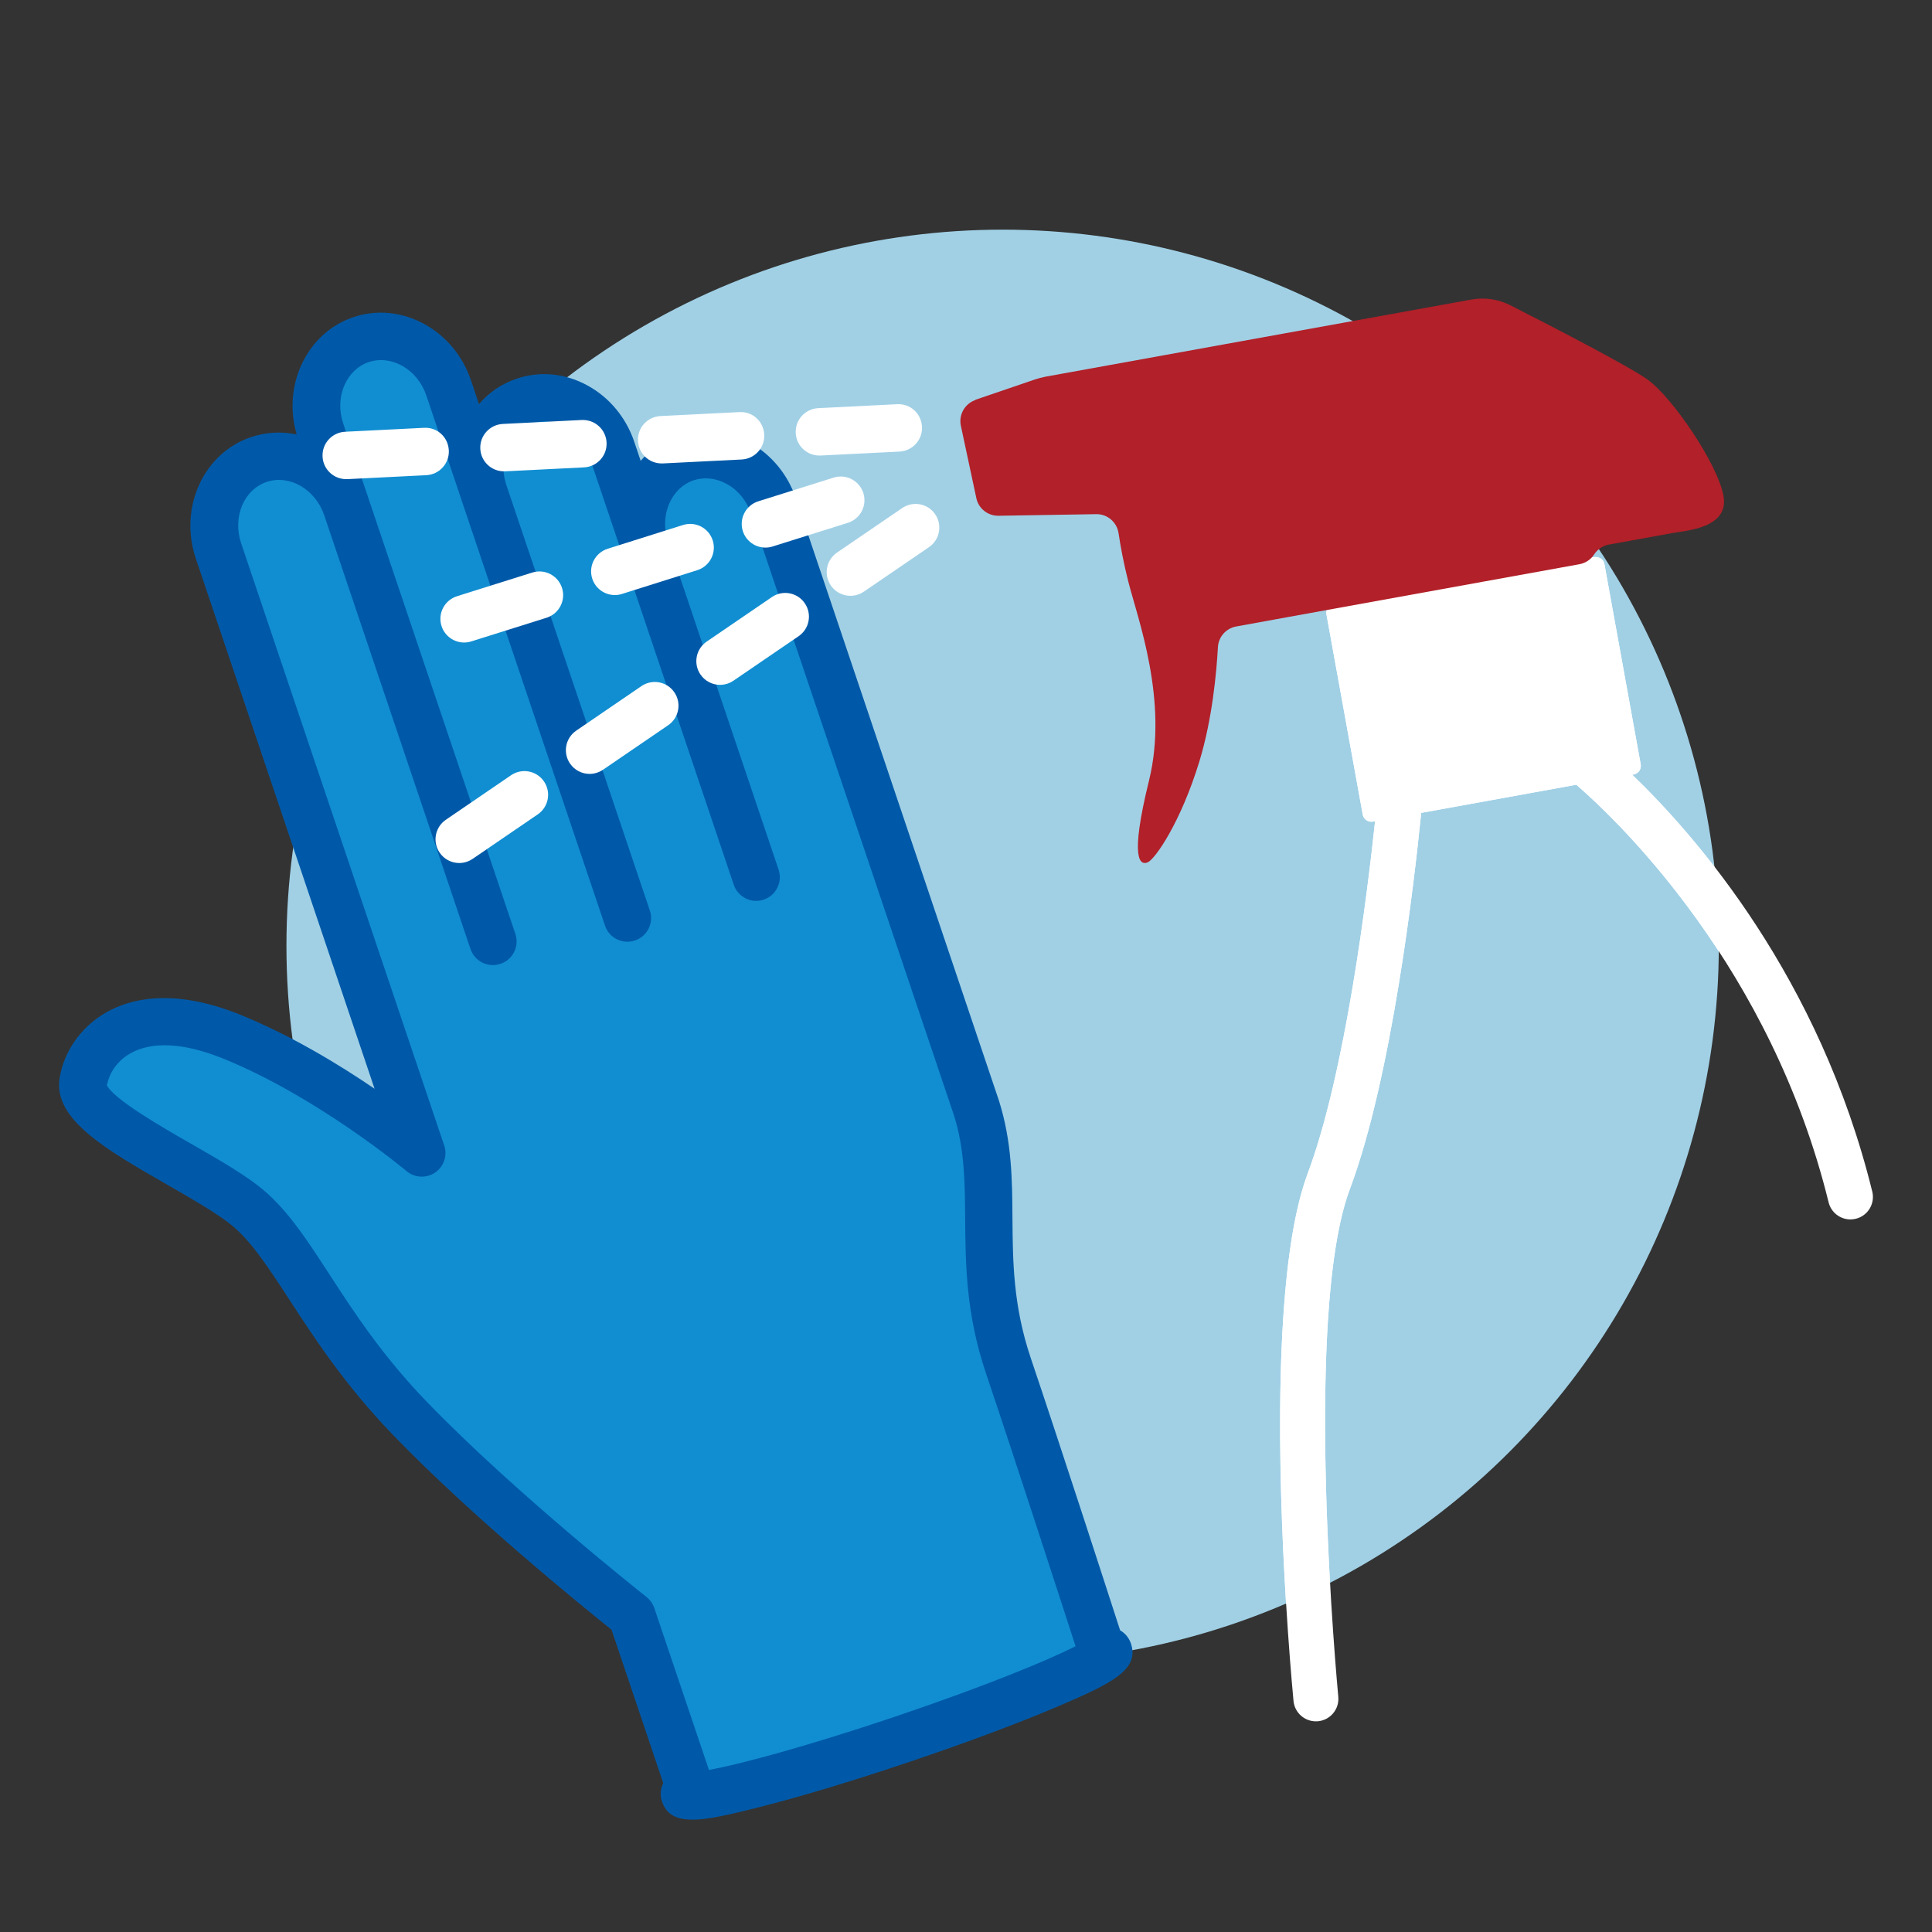
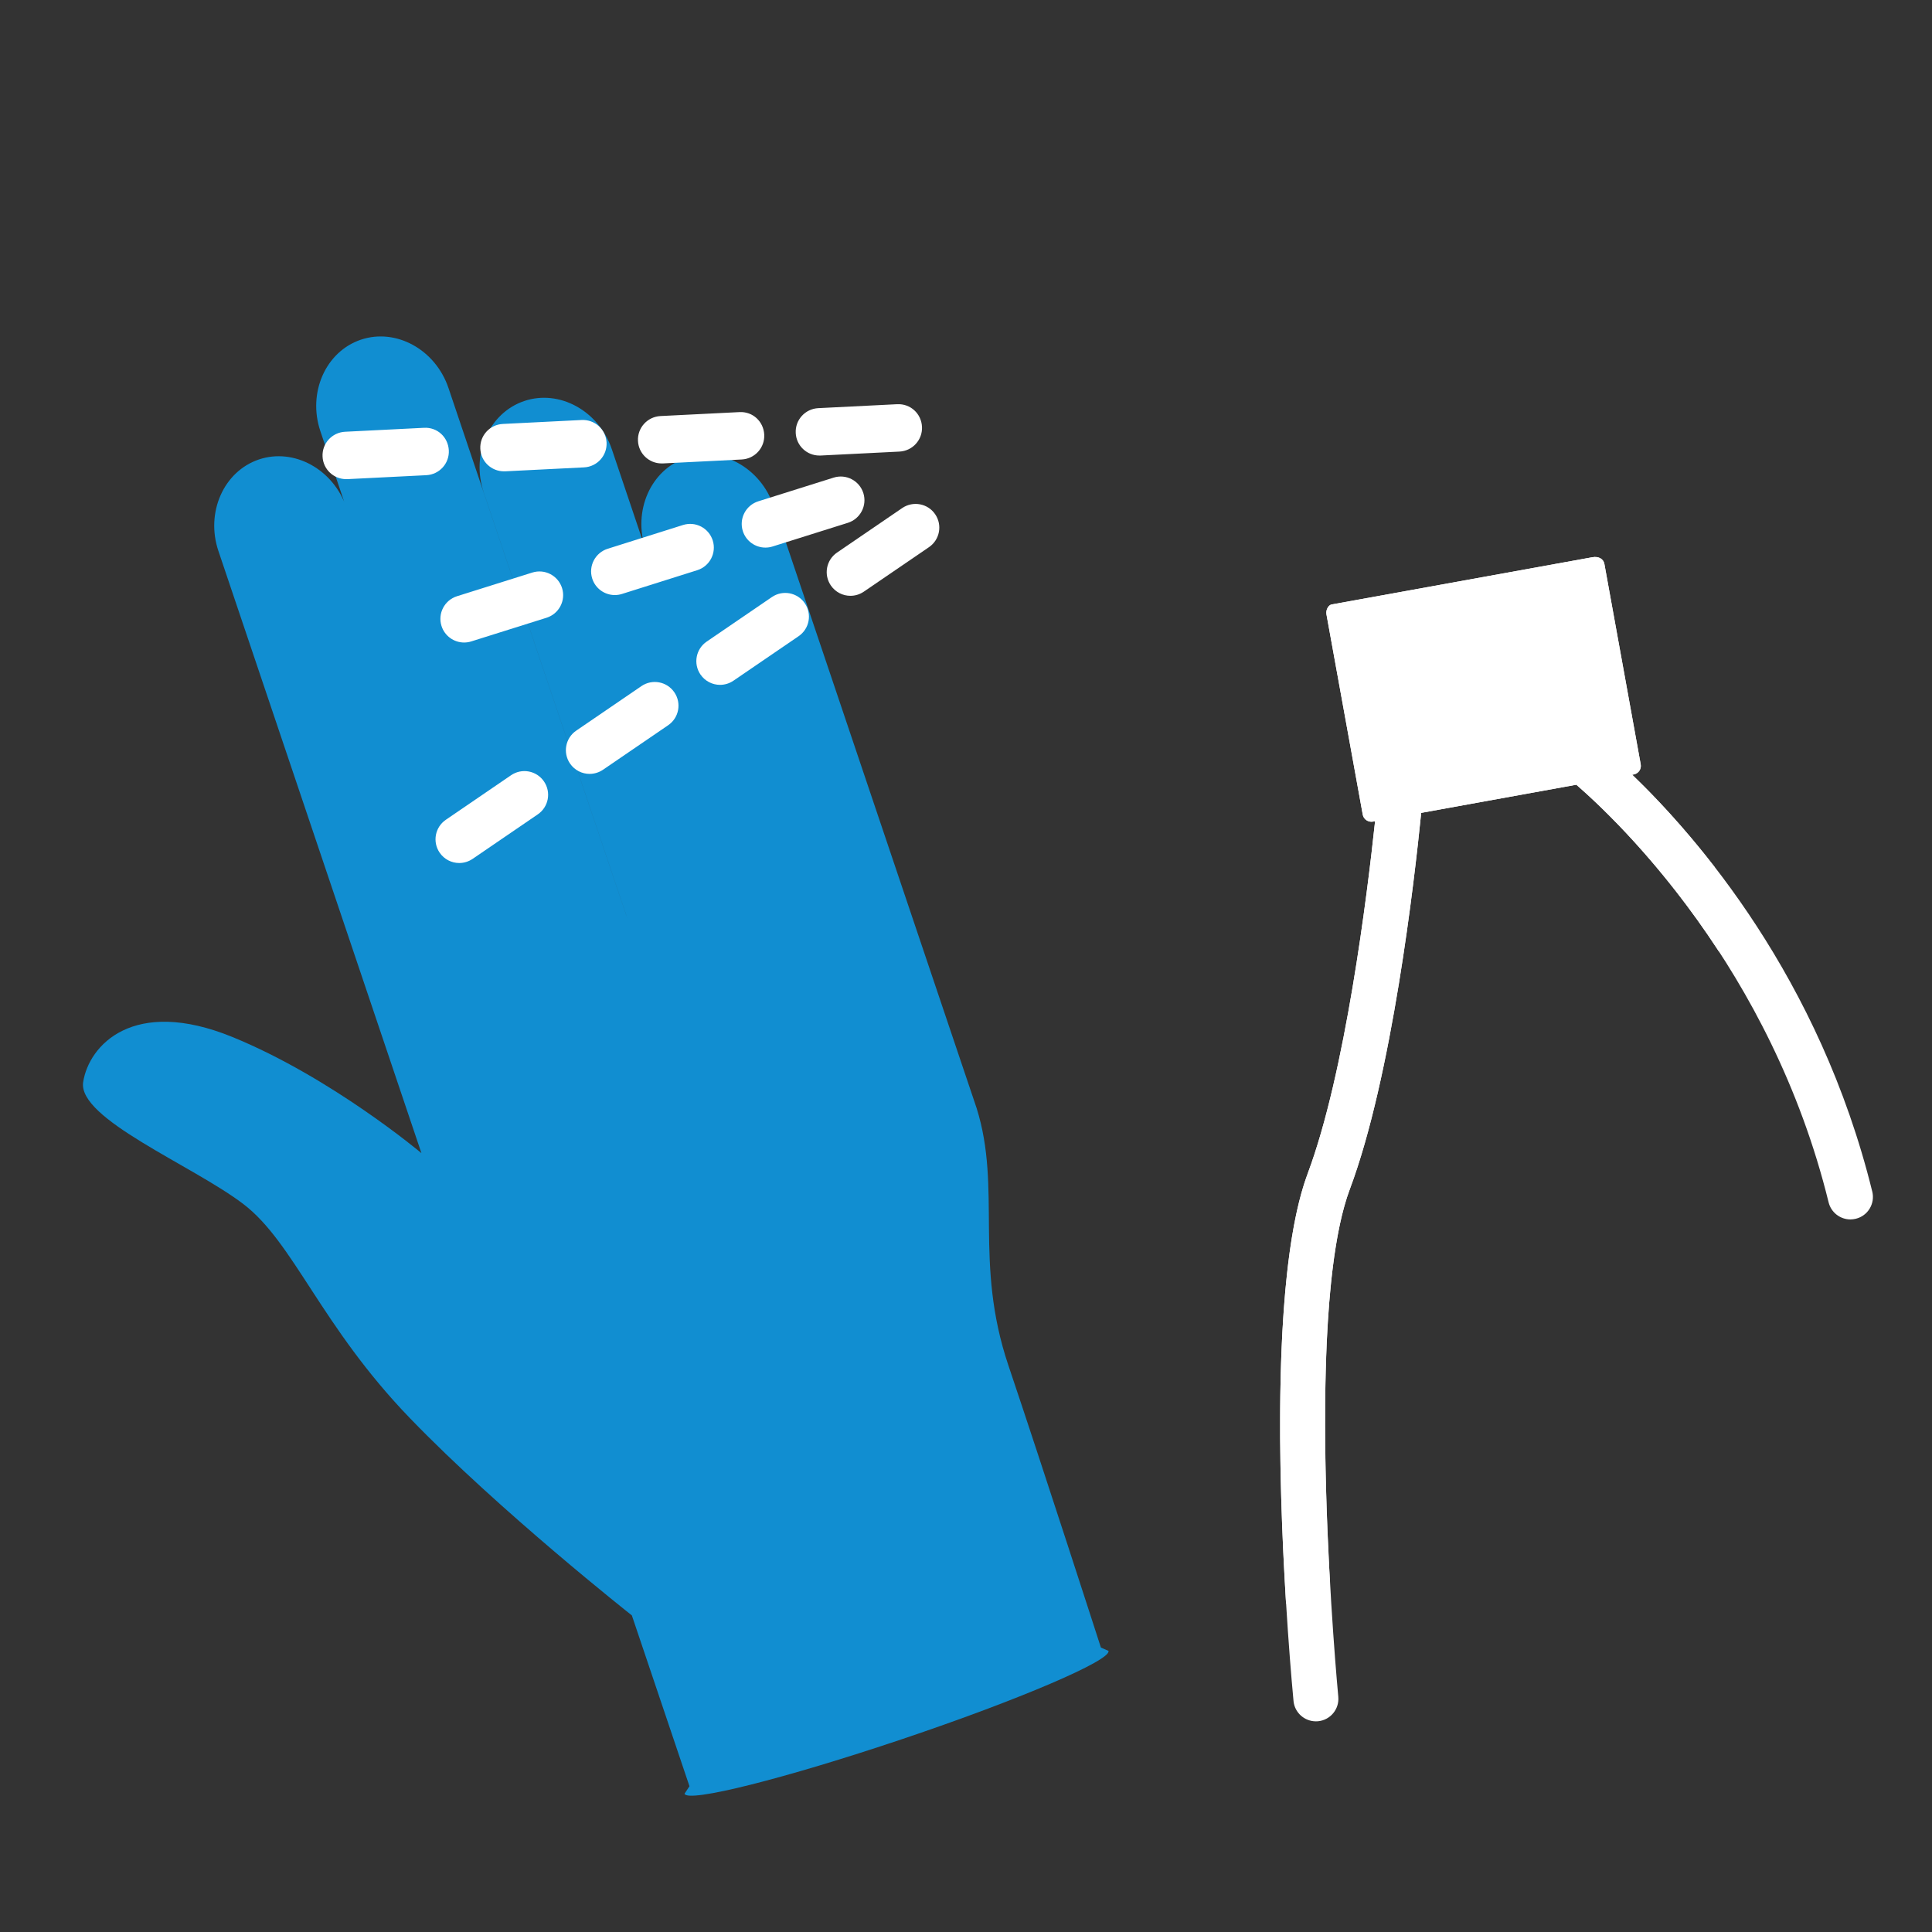
<svg xmlns="http://www.w3.org/2000/svg" viewBox="0 0 230 230" data-sanitized-data-name="Isolation Mode" data-name="Isolation Mode" id="Isolation_Mode">
  <rect x="0" y="0" width="230" height="230" fill="#333333" stroke="none" />
  <defs>
    <style>
      .cls-1 {
        fill: #0059a8;
      }

      .cls-1, .cls-2, .cls-3, .cls-4, .cls-5 {
        stroke-width: 0px;
      }

      .cls-2 {
        fill: #118ed1;
      }

      .cls-3 {
        fill: #b22029;
      }

      .cls-4 {
        fill: #fff;
      }

      .cls-5 {
        fill: #a1d0e5;
      }
    </style>
  </defs>
-   <circle r="85.26" cy="112.6" cx="119.36" class="cls-5" />
  <g>
    <path d="M58.44,111.53l-20.3-60.2c-1.54-4.57.62-9.47,4.82-10.89h0c4.19-1.41,8.88,1.17,10.43,5.75l21.09,62.55.19.55-17.08-50.66c-1.54-4.57.62-9.47,4.82-10.89h0c4.19-1.41,8.88,1.17,10.43,5.75l16.89,50.1.28.83-13.16-39.03c-1.54-4.57.62-9.47,4.82-10.89h0c4.19-1.41,8.88,1.17,10.43,5.75l24.17,71.69c3.01,9.62-.37,18.31,3.78,30.62,4.15,12.31,11.01,33.58,11.01,33.58l.9.39c.37,1.11-10.62,5.82-24.56,10.51s-25.54,7.61-25.91,6.5l.59-.89-6.86-20.34s-15.74-12.41-26.4-23.46c-10.66-11.04-13.83-20.92-19.85-25.51-6.02-4.6-19.75-10.14-19.07-14.52s5.97-10.18,17.76-5.37c11.79,4.81,22.51,13.83,22.51,13.83l-24.17-71.69c-1.54-4.57.62-9.47,4.82-10.89h0c4.19-1.41,8.88,1.17,10.43,5.75l17.41,51.62-.19-.55Z" class="cls-2" />
-     <path d="M82.39,216.62c-1.87,0-3.06-.6-3.59-2.17-.24-.72-.18-1.5.16-2.17l-6.16-18.27c-3.14-2.51-16.47-13.29-26.02-23.19-5.7-5.91-9.36-11.53-12.3-16.05-2.64-4.05-4.72-7.26-7.24-9.18-1.83-1.4-4.63-3-7.34-4.56-7.28-4.17-13.56-7.78-12.81-12.64.5-3.24,2.59-6.19,5.58-7.88,2.91-1.65,8.05-2.92,16.03.33,5.98,2.44,11.65,5.88,15.89,8.77l-21.28-63.12c-2.04-6.06.91-12.55,6.59-14.46,1.8-.6,3.66-.68,5.42-.31-.8-2.74-.62-5.62.51-8.17,1.24-2.79,3.45-4.85,6.24-5.79,2.78-.94,5.79-.64,8.47.83,2.59,1.43,4.56,3.81,5.53,6.69l.95,2.82c1.2-1.39,2.73-2.43,4.49-3.02,2.78-.94,5.79-.65,8.47.83,2.59,1.43,4.56,3.81,5.53,6.69l.76,2.26c1.2-1.39,2.73-2.43,4.49-3.02,2.78-.94,5.79-.64,8.47.83,2.59,1.43,4.56,3.81,5.53,6.69l24.17,71.69c1.53,4.88,1.57,9.31,1.6,14,.04,5.11.08,10.4,2.18,16.62,3.55,10.52,9.13,27.75,10.64,32.42.6.34,1.05.89,1.28,1.55,1.06,3.15-2.35,4.78-8.47,7.41-4.7,2.01-11.04,4.39-17.85,6.68-6.81,2.3-13.29,4.25-18.26,5.49-3.23.81-5.77,1.41-7.64,1.41ZM12.69,129.11c.66,1.67,6.73,5.15,10.02,7.03,3,1.72,5.83,3.34,7.96,4.97,3.29,2.51,5.72,6.25,8.54,10.59,2.95,4.54,6.3,9.69,11.63,15.21,10.41,10.78,25.96,23.08,26.12,23.2.43.34.75.8.93,1.31l6.51,19.29c3.65-.68,11.35-2.71,22.1-6.33,10.87-3.67,18.28-6.74,21.54-8.4-1.43-4.42-7.09-21.9-10.67-32.51-2.39-7.08-2.43-13.08-2.47-18.38-.03-4.26-.06-8.28-1.33-12.3l-24.15-71.63c-.52-1.54-1.55-2.8-2.91-3.55-1.28-.7-2.67-.85-3.94-.43-1.27.43-2.29,1.4-2.88,2.73-.62,1.4-.68,3-.18,4.53l13.18,39.09c.5,1.48-.3,3.07-1.77,3.57-1.47.5-3.07-.3-3.57-1.77h0s-13.16-39.03-13.16-39.03c0-.03-.02-.05-.03-.08l-3.99-11.82c-.52-1.54-1.55-2.8-2.91-3.55-1.27-.7-2.67-.85-3.94-.43-1.27.43-2.29,1.4-2.88,2.73-.61,1.38-.68,2.96-.2,4.47l17.12,50.77c.5,1.48-.29,3.08-1.77,3.57-1.48.5-3.08-.29-3.57-1.77l-17.08-50.66c-.02-.05-.04-.11-.05-.16l-4.14-12.29c-.52-1.54-1.55-2.8-2.91-3.55-1.27-.7-2.67-.85-3.94-.43-1.27.43-2.29,1.4-2.88,2.73-.63,1.42-.68,3.05-.16,4.59l20.49,60.75c.5,1.48-.29,3.08-1.77,3.57-1.48.5-3.08-.29-3.57-1.77h0s-.19-.55-.19-.55h0s-17.22-51.07-17.22-51.07c-1.05-3.11-4.14-4.89-6.85-3.98-2.73.92-4.09,4.2-3.04,7.31l24.17,71.68c.41,1.2-.04,2.52-1.08,3.23-1.04.71-2.43.64-3.4-.17-.1-.09-10.54-8.8-21.76-13.37-4.66-1.9-8.5-2.13-11.12-.65-1.7.96-2.54,2.51-2.76,3.69Z" class="cls-1" />
  </g>
  <path d="M54.67,102.74c-.9,0-1.78-.43-2.33-1.23-.88-1.29-.55-3.04.74-3.92l7.76-5.3c1.29-.88,3.04-.55,3.92.74.88,1.29.55,3.04-.74,3.92l-7.76,5.3c-.49.33-1.04.49-1.59.49ZM70.19,92.13c-.9,0-1.78-.43-2.33-1.23-.88-1.29-.55-3.04.74-3.92l7.76-5.3c1.29-.88,3.04-.55,3.92.74.88,1.29.55,3.04-.74,3.92l-7.76,5.3c-.49.33-1.04.49-1.59.49ZM85.72,81.53c-.9,0-1.78-.43-2.33-1.23-.88-1.29-.55-3.04.74-3.92l7.76-5.3c1.29-.88,3.04-.55,3.92.74.88,1.29.55,3.04-.74,3.92l-7.76,5.3c-.49.33-1.04.49-1.59.49ZM101.24,70.93c-.9,0-1.78-.43-2.33-1.23-.88-1.29-.55-3.04.74-3.92l7.76-5.3c1.29-.87,3.04-.55,3.92.74.88,1.29.55,3.04-.74,3.92l-7.76,5.3c-.49.33-1.04.49-1.59.49Z" class="cls-4" />
  <path d="M41.21,57.04c-1.49,0-2.74-1.17-2.81-2.68-.08-1.56,1.12-2.88,2.68-2.96l9.39-.47c1.6-.09,2.88,1.12,2.96,2.68.08,1.56-1.12,2.88-2.68,2.96l-9.39.47s-.1,0-.14,0ZM59.99,56.11c-1.49,0-2.74-1.17-2.81-2.68-.08-1.56,1.12-2.88,2.68-2.96l9.39-.47c1.56-.07,2.88,1.12,2.96,2.68.08,1.56-1.12,2.88-2.68,2.96l-9.39.47s-.1,0-.14,0ZM78.76,55.17c-1.49,0-2.74-1.17-2.81-2.68-.08-1.56,1.12-2.88,2.68-2.96l9.39-.47c1.6-.09,2.88,1.12,2.96,2.68.08,1.56-1.12,2.88-2.68,2.96l-9.39.47s-.1,0-.14,0ZM97.54,54.23c-1.49,0-2.74-1.17-2.81-2.68-.08-1.56,1.12-2.88,2.68-2.96l9.39-.47c1.59-.08,2.88,1.12,2.96,2.68.08,1.56-1.12,2.88-2.68,2.96l-9.39.47s-.1,0-.14,0Z" class="cls-4" />
  <path d="M55.25,76.49c-1.2,0-2.31-.77-2.69-1.97-.47-1.49.36-3.07,1.84-3.54l8.97-2.82c1.49-.47,3.07.36,3.54,1.84.47,1.49-.36,3.07-1.84,3.54l-8.97,2.82c-.28.09-.57.13-.85.13ZM73.19,70.84c-1.2,0-2.31-.77-2.69-1.97-.47-1.49.36-3.07,1.84-3.54l8.97-2.83c1.5-.47,3.07.36,3.54,1.84.47,1.49-.36,3.07-1.84,3.54l-8.97,2.83c-.28.09-.57.13-.85.13ZM91.12,65.19c-1.2,0-2.31-.77-2.69-1.97-.47-1.49.36-3.07,1.84-3.54l8.97-2.82c1.49-.47,3.07.36,3.54,1.84.47,1.49-.36,3.07-1.84,3.54l-8.97,2.82c-.28.09-.57.13-.85.13Z" class="cls-4" />
  <path d="M222.89,141.86c-6.27-25.48-20.87-42.23-28.58-49.63l.17-.03c.57-.1.95-.65.84-1.22l-4.32-23.84c-.1-.57-.65-.95-1.45-.8l-31.03,5.62c-.34.06-.71.61-.61,1.17l4.32,23.84c.1.57.65.94,1.22.84l.25-.05c-.95,8.92-3.55,30-8.02,41.94-6.1,16.28-1.87,60.9-1.69,62.8.13,1.38,1.3,2.42,2.66,2.42.09,0,.17,0,.26-.01,1.47-.14,2.55-1.45,2.41-2.92-.04-.45-4.29-45.28,1.37-60.41,5.04-13.44,7.7-36.83,8.5-44.81l18.47-3.35c5.34,4.64,23.18,21.85,30.03,49.71.3,1.22,1.39,2.04,2.6,2.04.21,0,.43-.03.64-.08,1.44-.35,2.31-1.8,1.96-3.24Z" class="cls-4" />
  <path d="M194.31,92.23l.17-.03c.57-.1.95-.65.84-1.22l-4.32-23.84c-.1-.57-.65-.95-1.45-.8l-31.03,5.62c-.34.06-.71.61-.61,1.17l4.32,23.84c.1.57.65.94,1.22.84l.25-.05c-.95,8.92-3.55,30-8.02,41.94-4.24,11.33-3.49,36.37-2.58,51.2,1.78-.77,3.52-1.6,5.23-2.48-.82-14.59-1.33-37,2.36-46.84,5.04-13.44,7.7-36.83,8.5-44.81l18.47-3.35c3.04,2.64,10.14,9.38,16.95,19.83,0-.22.02-.44.02-.65,0-3.18-.19-6.32-.53-9.41-3.67-4.74-7.14-8.42-9.79-10.96Z" class="cls-4" />
-   <path d="M116.1,47.6l7.09-2.42c.42-.14.86-.26,1.29-.34l50.69-9.18c1.57-.28,3.19-.05,4.61.67,4.41,2.24,14.12,7.24,16.38,8.87,2.95,2.14,8.33,10.02,9.02,13.85s-4.49,4.12-6.14,4.42l-7.5,1.36c-.72.13-1.36.56-1.76,1.17h0c-.4.62-1.04,1.04-1.76,1.17l-32.93,5.97-3.41.62-4.51.82c-1.21.22-2.11,1.23-2.18,2.46-.16,2.95-.67,8.58-2.21,13.61-2.21,7.23-5.26,11.63-6.15,12.01s-2.18-.25.16-9.75c2.34-9.5-1.36-19.29-2.47-23.68-.57-2.24-.94-4.29-1.16-5.76-.2-1.32-1.34-2.29-2.67-2.26l-11.62.19c-1.27.02-2.38-.86-2.64-2.1l-1.84-8.61c-.28-1.32.47-2.64,1.74-3.07Z" class="cls-3" />
</svg>